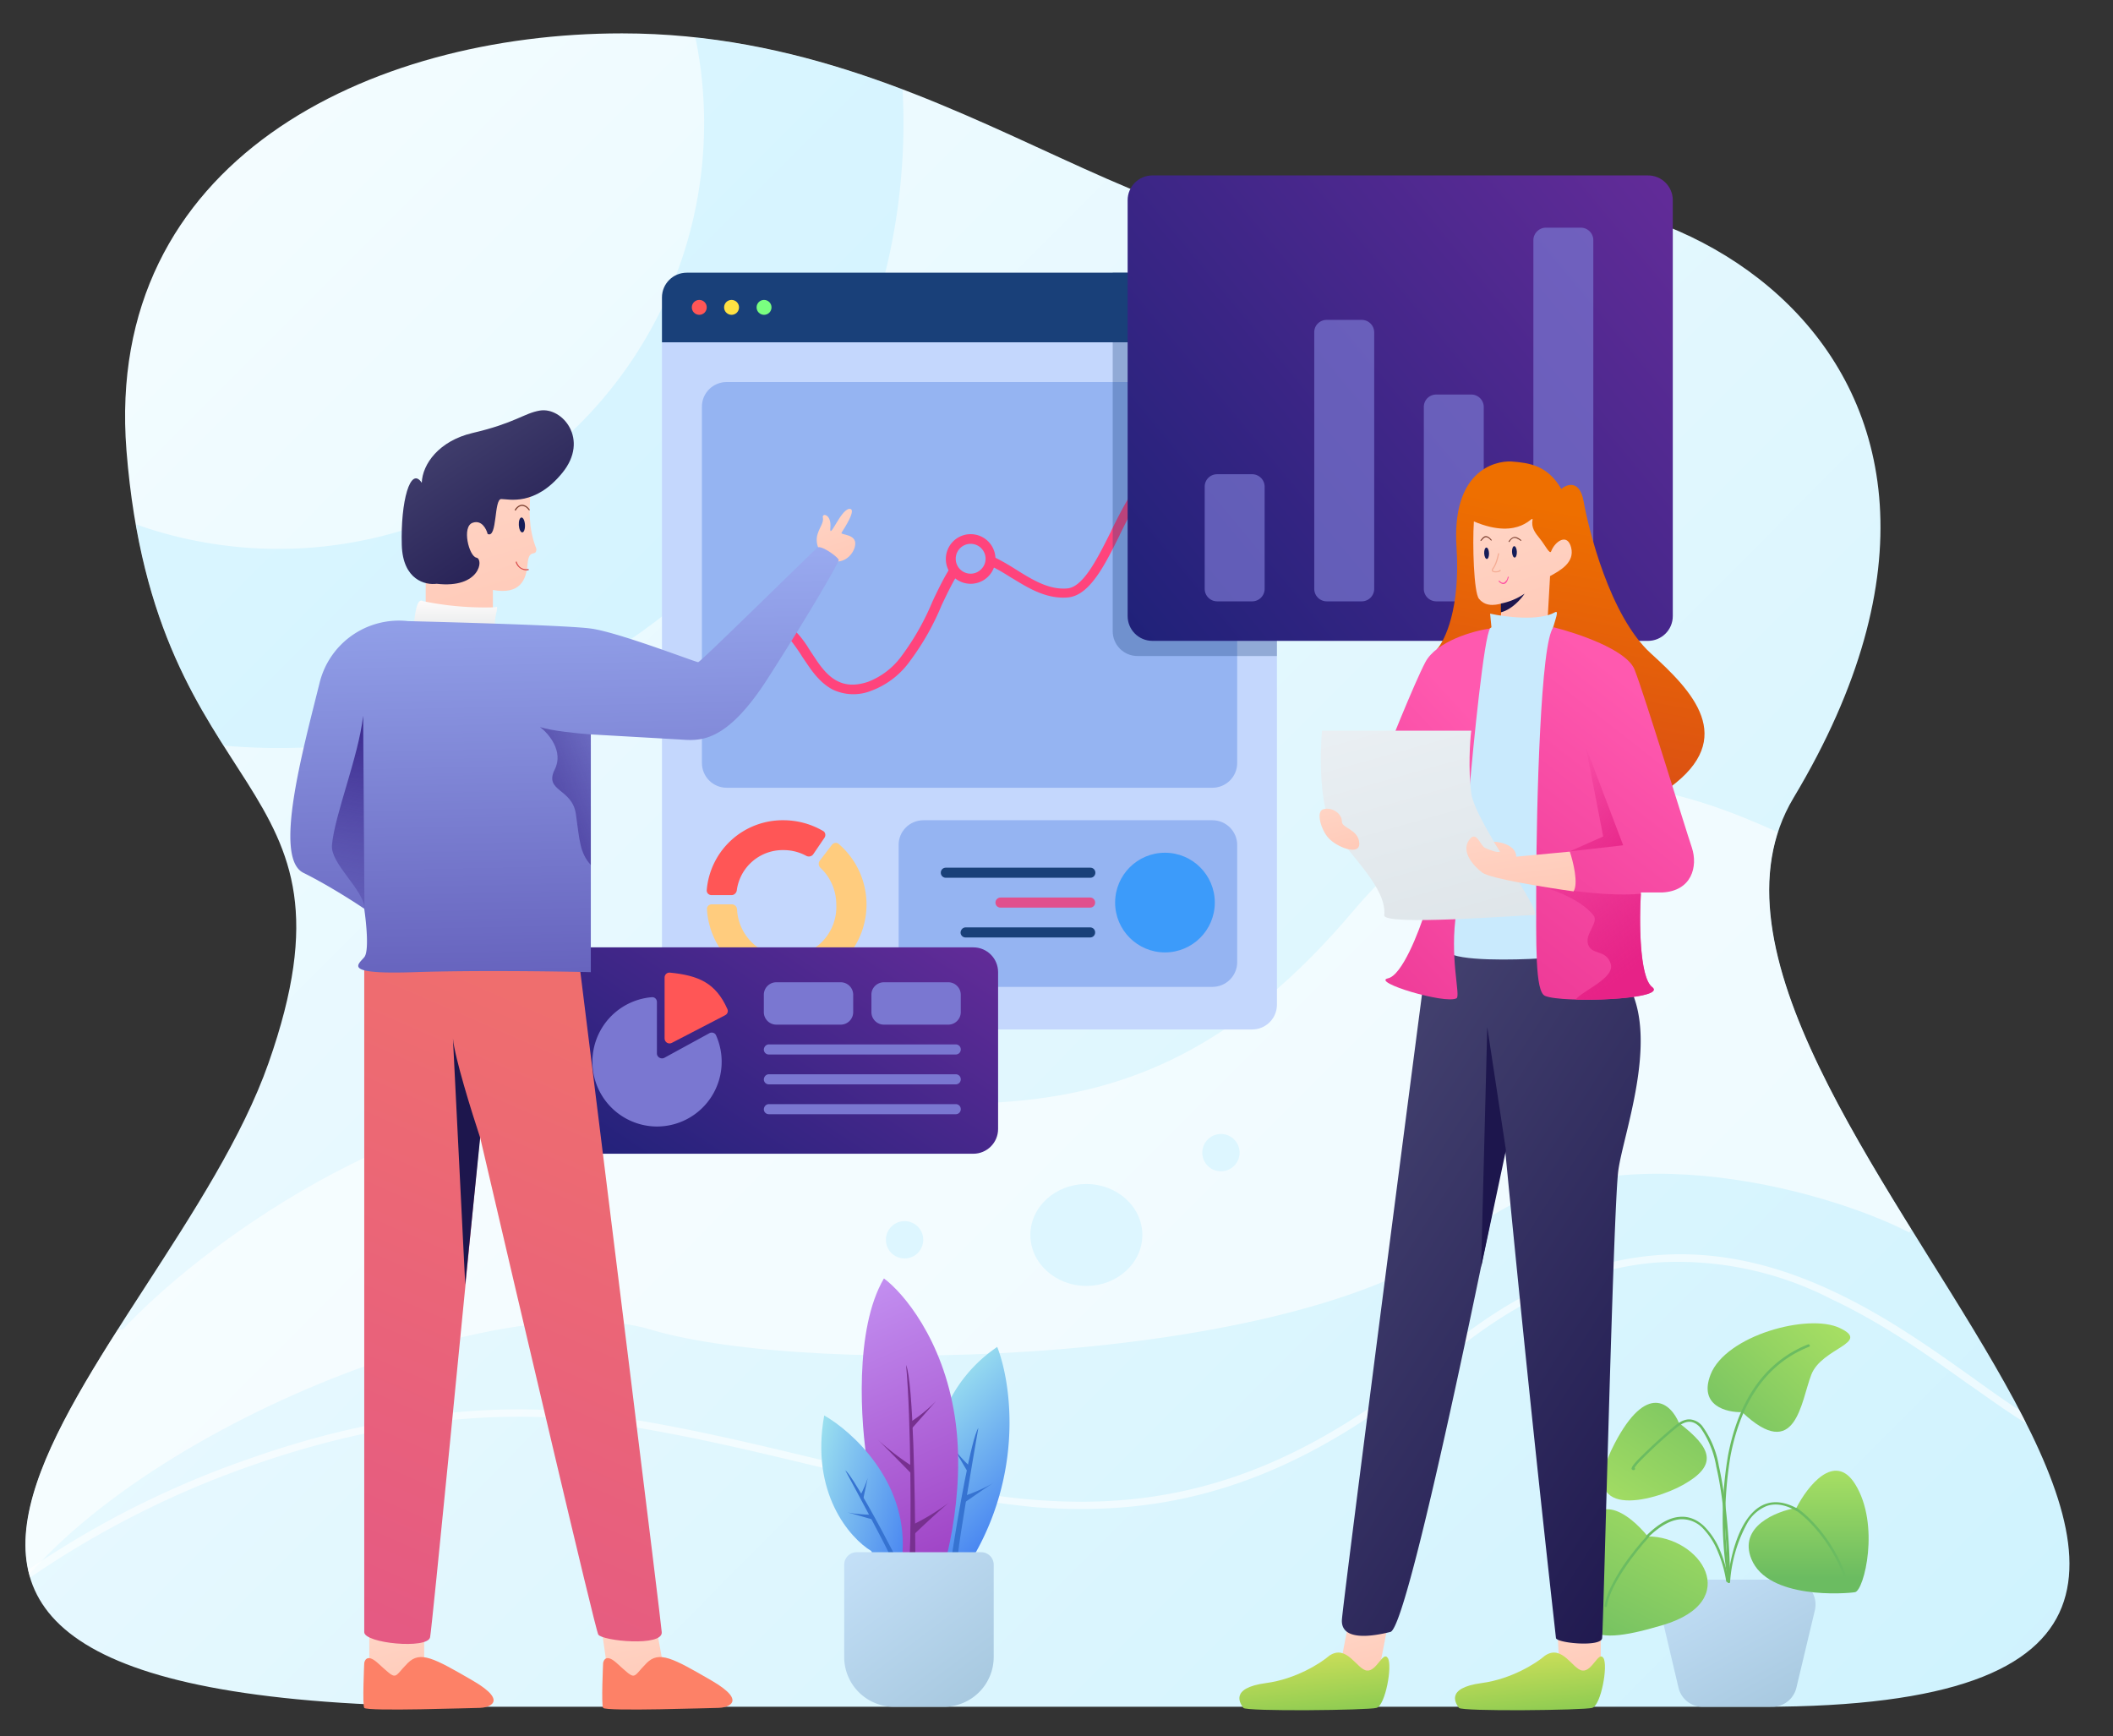
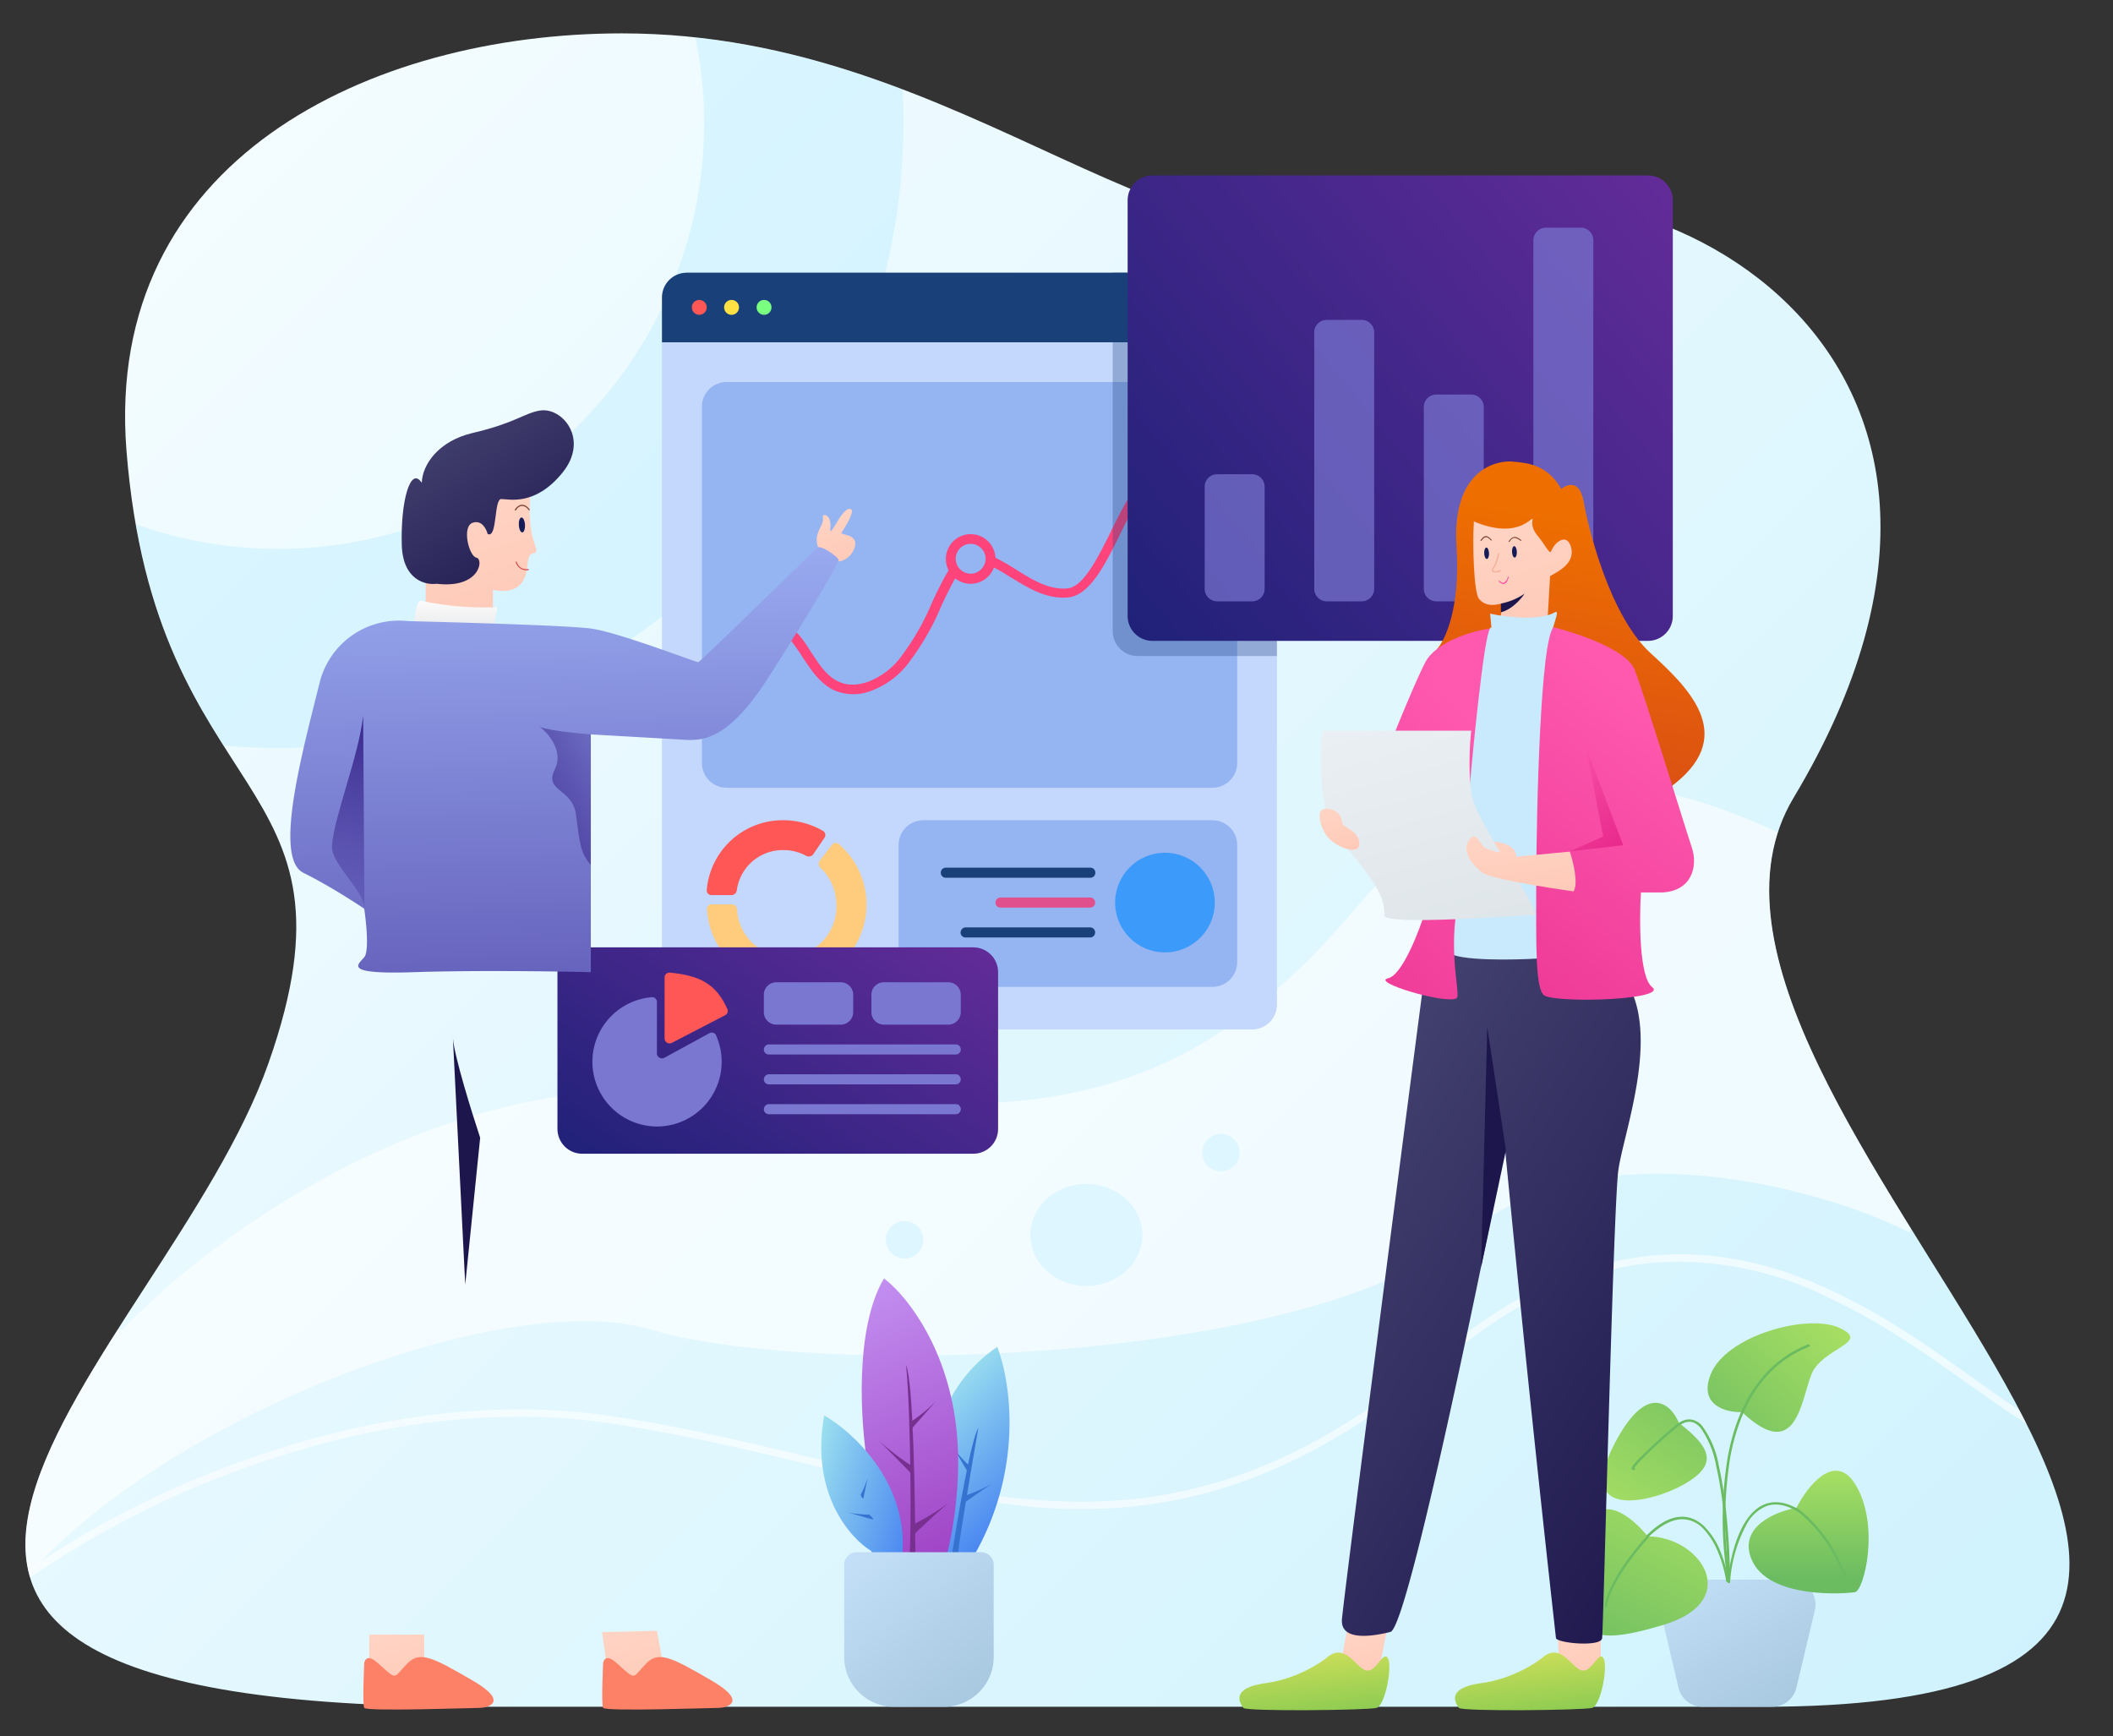
<svg xmlns="http://www.w3.org/2000/svg" xmlns:xlink="http://www.w3.org/1999/xlink" xml:space="preserve" x="0" y="0" version="1.1" viewBox="0 0 9624 7907">
  <rect x="0" y="0" width="9624" height="7907" fill="#333333" stroke="none" />
  <linearGradient id="a" x1="-639" x2="8635" y1="8454" y2="-798" gradientTransform="matrix(1 0 0-1 0 8011)" gradientUnits="userSpaceOnUse">
    <stop offset="0" stop-color="#fafeff" />
    <stop offset="1" stop-color="#cef2fe" />
  </linearGradient>
  <path d="M576 2052c-104-1320 1105-1900 2257-1900 1599 0 2535 1236 3584 834s2982 596 1752 2648c-822 1372 3312 4140-142 4140H2170c-3652 0-1418-1593-947-2932s-516-1140-647-2790" fill="url(#a)" />
  <defs>
    <path d="M576 2052c-104-1320 1105-1900 2257-1900 1599 0 2535 1236 3584 834s2982 596 1752 2648c-822 1372 3312 4140-142 4140H2170c-3652 0-1418-1593-947-2932s-516-1140-647-2790" id="b" />
  </defs>
  <clipPath id="d">
    <use xlink:href="#b" overflow="visible" />
  </clipPath>
  <defs>
    <filter id="e" width="11030" height="9907" x="-1578" y="-2286" filterUnits="userSpaceOnUse">
      <feColorMatrix type="matrix" values="1 0 0 0 0 0 1 0 0 0 0 0 1 0 0 0 0 0 1 0" />
    </filter>
  </defs>
  <mask id="f" width="11030" height="9907" x="-1578" y="-2286" maskUnits="userSpaceOnUse">
    <linearGradient id="c" x1="-639" x2="8635" y1="8454" y2="-798" gradientTransform="matrix(1 0 0-1 0 8011)" gradientUnits="userSpaceOnUse">
      <stop offset="0" stop-color="#fafeff" />
      <stop offset="1" stop-color="#cef2fe" />
    </linearGradient>
    <path d="M576 2052c-104-1320 1105-1900 2257-1900 1599 0 2535 1236 3584 834s2982 596 1752 2648c-822 1372 3312 4140-142 4140H2170c-3652 0-1418-1593-947-2932s-516-1140-647-2790" fill="url(#c)" clip-path="url(#d)" filter="url(#e)" />
  </mask>
  <g clip-path="url(#d)" mask="url(#f)">
    <path d="M2873 4967C1816 4985 890 5700 559 6056c-618 0-1055 2212-612 1378s2280-1599 3017-1378 3000 164 3726-442c581-485 1614-202 2007 0 198-520 407-1559 62-1559-431 0-1548-1145-2597 96s-1968 793-3289 816" fill="#fff" opacity=".6" />
    <path d="M7538 5751c-294 25-615 152-960 443-698 590-1281 718-1874 670a5962 5962 0 01-908-167l-88-21c-288-69-591-142-922-192-581-88-1159 21-1645 193A4237 4237 0 00 46 7250l-21-27A4240 4240 0 01 1130 6646c490-174 1074-284 1662-195 332 50 637 124 925 193l88 21c314 75 610 142 902 166 584 47 1159-78 1850-662 349-295 676-425 979-451 302-26 577 51 823 168 239 113 450 264 630 392l15 11c92 66 176 125 251 170a607 607 0 00 197 85l-6 34a640 640 0 01-209-90c-77-46-161-106-253-171l-15-10c-181-129-390-278-626-389a1530 1530 0 00-805-167" fill="#fff" fill-rule="evenodd" clip-rule="evenodd" opacity=".6" />
    <ellipse fill="#ddf6ff" cx="4948" cy="5625" rx="255" ry="232" />
    <circle fill="#ddf6ff" cx="5561" cy="5250" r="85" />
    <circle fill="#ddf6ff" cx="4120" cy="5647" r="85" />
    <path d="M1268 2500a1939 1939 0 10 0-3878 1939 1939 0 00 0 3878zm0 907a2847 2847 0 10 0-5694 2847 2847 0 00 0 5694" fill="#a3e8ff" fill-rule="evenodd" clip-rule="evenodd" opacity=".3" />
  </g>
  <linearGradient id="g" x1="7629" x2="8130" y1="1126" y2="209" gradientTransform="matrix(1 0 0-1 0 8011)" gradientUnits="userSpaceOnUse">
    <stop offset="0" stop-color="#cce7ff" />
    <stop offset="1" stop-color="#a7c8df" />
  </linearGradient>
  <path d="M7562 7335c-17-71 37-140 110-140h484c73 0 127 68 110 140l-84 352a113 113 0 01-110 87h-317c-53 0-98-36-110-87l-83-352" fill="url(#g)" />
  <linearGradient id="h" x1="7703" x2="8330" y1="1361" y2="2021" gradientTransform="matrix(1 0 0-1 0 8011)" gradientUnits="userSpaceOnUse">
    <stop offset="0" stop-color="#6bbc61" />
    <stop offset="1" stop-color="#a7df63" />
  </linearGradient>
  <path d="M7791 6261c-55 142 73 173 144 171 246 233 267-48 315-171 48-123 274-144 130-212-144-69-520 34-589 212" fill="url(#h)" />
  <path d="M8243 6127c1 3 0 6-3 7-217 86-317 285-358 496a1750 1750 0 00-2 566c0 3-2 6-5 6s-6-2-6-5a1720 1720 0 01 2-570c41-213 143-416 365-504 2 0 5 1 7 4" fill="#6bbc61" fill-rule="evenodd" clip-rule="evenodd" />
  <linearGradient id="i" x1="7865" x2="7355" y1="1854" y2="1076" gradientTransform="matrix(1 0 0-1 0 8011)" gradientUnits="userSpaceOnUse">
    <stop offset="0" stop-color="#6bbc61" />
    <stop offset="1" stop-color="#a7df63" />
  </linearGradient>
  <path d="M7353 6577c148-285 258-183 294-96 151 116 178 192 21 281-137 78-500 171-315-185" fill="url(#i)" />
  <path d="M7829 6678c36 159 50 375 51 526 0 3-2 6-6 6-3 0-6-2-6-6-1-150-14-366-51-524a430 430 0 00-72-177c-15-17-31-26-48-27-17-1-37 7-60 26a2129 2129 0 00-170 156 180 180 0 00-22 27l2 4c1 3-2 6-5 7h-5l-5-4a6 6 0 01 0-6l2-5c3-6 11-16 24-30a2360 2360 0 01 171-157c24-20 46-30 68-29a80 80 0 01 56 30 429 429 0 01 76 183zm-387 7zm3 4" fill="#6bbc61" fill-rule="evenodd" clip-rule="evenodd" />
  <linearGradient id="j" x1="7679" x2="7237" y1="1265" y2="381" gradientTransform="matrix(1 0 0-1 0 8011)" gradientUnits="userSpaceOnUse">
    <stop offset="0" stop-color="#a7df63" />
    <stop offset="1" stop-color="#6bbc61" />
  </linearGradient>
  <path d="M7204 7060c38-307 219-164 301-62 240 0 438 294 68 404-369 110-417 42-369-342" fill="url(#j)" />
  <path d="M7509 6995c2 2 2 6 0 8-28 31-72 83-110 141-39 58-72 120-80 171 0 3-3 5-6 5s-5-3-5-6c8-53 43-117 81-176 39-58 83-111 112-142 2-3 5-4 8-1" fill="#6bbc61" fill-rule="evenodd" clip-rule="evenodd" />
  <linearGradient id="k" x1="8238" x2="8238" y1="1312" y2="824" gradientTransform="matrix(1 0 0-1 0 8011)" gradientUnits="userSpaceOnUse">
    <stop offset="0" stop-color="#a7df63" />
    <stop offset="1" stop-color="#6bbc61" />
  </linearGradient>
  <path d="M7977 7101c-60-148 112-217 205-233 50-98 174-257 267-109 116 185 41 486 0 493-41 7-397 34-472-151" fill="url(#k)" />
  <path d="M8178 6872c2-3 5-3 8-2 49 33 160 138 221 304 1 3 0 6-3 7s-6 0-7-3c-60-163-170-267-217-298-3-1-4-5-2-8" fill="#6bbc61" fill-rule="evenodd" clip-rule="evenodd" />
  <path d="M7958 6938a645 645 0 00-78 267c0 3-3 5-6 5s-5-3-5-6c7-80 31-194 80-272 25-39 56-70 96-83 40-13 86-8 141 22 3 2 4 5 2 8-2 3-5 4-8 2-52-30-96-34-132-22a179 179 0 00-90 79" fill="#6bbc61" fill-rule="evenodd" clip-rule="evenodd" />
  <path d="M7837 7069c18 44 30 91 36 131 0 3-2 6-5 6s-6-2-6-5c-6-40-18-86-36-129a334 334 0 00-70-111 132 132 0 00-104-41c-41 4-88 27-144 81-2 2-6 2-8 0a6 6 0 01 0-8c56-55 106-81 150-84 44-4 82 14 113 44a340 340 0 01 74 116" fill="#6bbc61" fill-rule="evenodd" clip-rule="evenodd" />
  <linearGradient id="l" x1="4044" x2="4653" y1="1651" y2="1043" gradientTransform="matrix(1 0 0-1 0 8011)" gradientUnits="userSpaceOnUse">
    <stop offset="0" stop-color="#acf3ef" />
    <stop offset="1" stop-color="#407cf1" />
  </linearGradient>
  <path d="M4542 6135a657 657 0 00-238 289c-89 420-196 1155 85 737 281-417 219-858 153-1026" fill="url(#l)" />
  <path d="M4524 6755a758 758 0 01-121 55c-6 11-22 42-8 32 15-9 94-66 129-87zm-183-162c16 24 53 65 73 82 0 9-3 35-10 23-7-11-45-78-63-105" fill="#3673d1" />
  <path d="M4456 6504c-32 48-93 400-119 570 7 24 23 59 27-1 5-58 63-403 92-569" fill="#3673d1" />
  <linearGradient id="m" x1="3699" x2="4490" y1="2519" y2="688" gradientTransform="matrix(1 0 0-1 0 8011)" gradientUnits="userSpaceOnUse">
    <stop offset="0" stop-color="#cea8ff" />
    <stop offset="1" stop-color="#9833bc" />
  </linearGradient>
  <path d="M4026 5823c-136 231-106 663-74 851 17 141 200 486 289 641 59-140 162-508 108-862s-238-568-323-630" fill="url(#m)" />
  <path d="M3996 6555c37 37 113 94 151 118 6 18 21 56 3 38a16970 16970 0 00-154-156zm268-174a680 680 0 01-116 95c-2 14-3 40 9 26l107-121zm58 463a1010 1010 0 01-172 104c-2 16-3 55 15 39 17-17 112-106 157-143" fill="#77308f" />
  <path d="M4127 6217c33 79 41 605 42 858-15 33-32 77-25-10 6-86 6-598-17-848" fill="#77308f" />
  <linearGradient id="n" x1="3550" x2="4233" y1="1271" y2="1072" gradientTransform="matrix(1 0 0-1 0 8011)" gradientUnits="userSpaceOnUse">
    <stop offset="0" stop-color="#acf3ef" />
    <stop offset="1" stop-color="#407cf1" />
  </linearGradient>
  <path d="M3754 6447c-64 354 117 559 215 618 40 134 124 322 142 0 18-322-231-546-357-618" fill="url(#n)" />
  <path d="M3861 6889c26 6 75 10 99 10 7 6 25 24 13 21-12-2-82-24-112-31zm91-157c-6 21-22 58-32 76 2 7 10 24 13 14l19-90" fill="#3673d1" />
-   <path d="M3850 6697c34 26 160 260 219 374 1 19-3 47-19 6-18-41-141-271-200-380" fill="#3673d1" />
  <linearGradient id="o" x1="3771" x2="4467" y1="1195" y2="271" gradientTransform="matrix(1 0 0-1 0 8011)" gradientUnits="userSpaceOnUse">
    <stop offset="0" stop-color="#cce7ff" />
    <stop offset="1" stop-color="#a7c8df" />
  </linearGradient>
  <path d="M3845 7127c0-31 25-57 57-57h567c31 0 57 25 57 57v420a227 227 0 01-227 227h-227a227 227 0 01-227-227v-420" fill="url(#o)" />
  <path d="M3015 1559h2801v3017c0 63-51 113-113 113H3128c-63 0-113-51-113-113V1559" fill="#c4d7fd" />
  <path d="M3809 4120c0-66-28-126-72-167-9-9-11-23-3-33l55-72c8-10 22-12 31-4a364 364 0 01-238 640 364 364 0 01-362-342c-1-13 9-23 22-23h91c13 0 23 10 24 23a226 226 0 00 452-22" fill="#ffcc7e" fill-rule="evenodd" clip-rule="evenodd" />
  <path d="M3569 3872a211 211 0 00-213 182c-1 12-11 23-24 23h-91c-13 0-23-10-22-23a347 347 0 01 349-318c66 0 128 18 181 49 11 6 13 21 6 31l-51 75c-7 10-21 13-32 7a215 215 0 00-103-26" fill="#ff5656" fill-rule="evenodd" clip-rule="evenodd" />
  <path d="M4206 3736h1316c63 0 113 51 113 113v533c0 63-51 113-113 113H4206c-63 0-113-51-113-113V3850c-1-63 50-114 113-114" fill="#95b4f2" />
  <circle fill="#3c9bfa" cx="5306" cy="4111" r="227" />
  <path d="M4308 3952h658c13 0 23 10 23 23 0 13-10 23-23 23h-658c-13 0-23-10-23-23 0-13 10-23 23-23zm90 272h567c13 0 23 10 23 23 0 13-10 23-23 23h-567c-13 0-23-10-23-23 1-13 11-23 23-23" fill="#194079" />
  <path d="M4557 4088h408c13 0 23 10 23 23 0 13-10 23-23 23h-408c-13 0-23-10-23-23 0-13 11-23 23-23" fill="#e0508d" />
  <path d="M3310 1740h2212c63 0 113 51 113 113v1622c0 63-51 113-113 113H3310c-63 0-113-51-113-113V1854c-1-63 50-114 113-114" fill="#95b4f2" />
  <path d="M5328 2133c2 12-6 24-18 26-36 7-71 38-107 90-36 51-68 117-102 185l-1 3c-33 66-66 133-102 184-36 51-78 94-132 100-94 9-175-38-245-81l-17-10c-30-19-58-36-85-49a178 178 0 00-91-23c-10 0-21 5-34 17-13 12-26 30-40 54-21 35-42 79-65 127a1162 1162 0 01-143 253 378 378 0 01-177 137 220 220 0 01-176-5c-46-24-80-64-108-104l-30-44-10-16c-13-19-25-37-37-52-25-30-48-45-76-44-24 1-50 13-78 36a524 524 0 00-83 90c-53 71-98 157-126 213a23 23 0 01-30 11 23 23 0 01-11-30c28-57 74-145 130-220 28-37 58-72 91-98a180 180 0 01 105-46c49-2 84 26 113 60 14 17 28 36 40 56l11 17 28 42c27 39 56 72 92 90 35 18 79 24 141 3a341 341 0 00 155-122 1149 1149 0 00 137-243c23-49 46-96 68-133 15-25 31-47 48-63a100 100 0 01 63-29 240 240 0 01 113 28c30 15 60 33 90 52l16 10c71 44 140 82 217 75 32-3 64-30 99-80 34-49 66-113 100-181v-1c33-67 68-136 105-190s81-99 136-109c12-6 24 2 26 14" fill="#ff447c" fill-rule="evenodd" clip-rule="evenodd" />
  <circle fill="#95b4f2" cx="4421" cy="2546" r="91" />
  <path d="M4421 2659a113 113 0 11 0-226 113 113 0 01 0 226zm0-182a68 68 0 00 0 136c37 0 68-31 68-68 0-37-30-68-68-68" fill="#ff447c" />
  <path d="M3015 1355c0-63 51-113 113-113h2574c63 0 113 51 113 113v204h-2800v-204" fill="#194079" />
  <circle fill="#ff5656" cx="3185" cy="1400" r="34" />
  <circle fill="#ffe143" cx="3332" cy="1400" r="34" />
  <circle fill="#7aff80" cx="3480" cy="1400" r="34" />
  <path d="M5067 1241h749v1747h-635c-63 0-113-51-113-113V1241" fill="#194079" opacity=".3" />
  <linearGradient id="p" x1="7971" x2="5074" y1="7475" y2="5070" gradientTransform="matrix(1 0 0-1 0 8011)" gradientUnits="userSpaceOnUse">
    <stop offset="0" stop-color="#25276b" />
    <stop offset="0" stop-color="#6c2d9d" />
    <stop offset="1" stop-color="#1e2178" />
  </linearGradient>
  <path d="M5249 799h2257c63 0 113 51 113 113v1894c0 63-51 113-113 113H5249c-63 0-113-51-113-113V912c0-62 50-113 113-113" fill="url(#p)" />
  <path d="M5544 2160h159c31 0 57 25 57 57v465c0 31-25 57-57 57h-159a57 57 0 01-57-57v-465c0-32 25-57 57-57zm499-703h159c31 0 57 25 57 57v1168c0 31-25 57-57 57h-159a57 57 0 01-57-57V1513c0-31 25-56 57-56zm998-420H7200c31 0 57 25 57 57v1588c0 31-25 57-57 57h-159a57 57 0 01-57-57V1094c0-31 26-57 57-57zm-499 760h159c31 0 57 25 57 57v828c0 31-25 57-57 57h-159a57 57 0 01-57-57v-828c0-32 25-57 57-57" fill="#7a77d1" opacity=".7" />
  <linearGradient id="q" x1="4205" x2="3000" y1="4227" y2="2407" gradientTransform="matrix(1 0 0-1 0 8011)" gradientUnits="userSpaceOnUse">
    <stop offset="0" stop-color="#25276b" />
    <stop offset="0" stop-color="#6c2d9d" />
    <stop offset="1" stop-color="#1e2178" />
  </linearGradient>
  <path d="M2652 4315h1781c63 0 113 51 113 113v714c0 63-51 113-113 113H2652c-63 0-113-51-113-113v-714c-1-62 50-113 113-113" fill="url(#q)" />
  <path d="M3502 4757h851c13 0 23 10 23 23 0 13-10 23-23 23h-851c-13 0-23-10-23-23 1-13 11-23 23-23zm0 136h851c13 0 23 10 23 23 0 13-10 23-23 23h-851c-13 0-23-10-23-23 1-13 11-23 23-23zm0 136h851c13 0 23 10 23 23 0 13-10 23-23 23h-851c-13 0-23-10-23-23 1-13 11-23 23-23zm34-555h293c31 0 57 25 57 57v79c0 31-25 57-57 57h-293a57 57 0 01-57-57v-80a57 57 0 01 57-56zm490 0h293c31 0 57 25 57 57v79c0 31-25 57-57 57h-293a57 57 0 01-57-57v-80c0-31 26-56 57-56zm-1034 657a295 295 0 00 269-416c-5-11-19-15-30-9l-205 112c-15 8-34-3-34-20v-234c0-13-10-23-23-22a295 295 0 00 23 589" fill="#7a77d1" />
  <path d="M3313 4596c-53-119-131-153-262-166-13-1-24 9-24 22V4730c0 17 18 28 33 20l243-126c10-5 15-17 10-28" fill="#ff5656" />
  <linearGradient id="r" x1="2055" x2="2443" y1="5906" y2="4601" gradientTransform="matrix(1 0 0-1 0 8011)" gradientUnits="userSpaceOnUse">
    <stop offset="0" stop-color="#ffd6c7" />
    <stop offset="1" stop-color="#ffc0ac" />
  </linearGradient>
  <path d="M2244 2687c125 23 153-45 159-119 6-74 40-28 40-68-40-102-30-188-28-244h-187l-289 363v147l306 34v-113" fill="url(#r)" />
  <path d="m2351 2557-2 4a53 53 0 00 28 32c11 5 22 5 29 4 2 0 3-2 2-3 0-2-2-3-3-2a50 50 0 01-26-3c-10-4-19-13-25-28 0-3-2-4-3-4" fill="#d74848" fill-rule="evenodd" clip-rule="evenodd" />
  <ellipse fill="#151c58" cx="2377" cy="2391" rx="14" ry="34" transform="rotate(-3.3 2377 2390) scale(1)" />
  <path d="M2372 2305c-10 3-18 11-22 19-1 1-3 2-4 1-1-1-2-3-1-4 5-8 14-18 26-21 6-2 13-1 20 2 7 3 14 9 21 18 1 1 1 3 0 4-1 1-3 1-4-1-7-9-13-14-19-16-7-3-12-3-17-2" fill="#7c4030" fill-rule="evenodd" clip-rule="evenodd" />
  <linearGradient id="s" x1="1890" x2="2547" y1="6233" y2="5272" gradientTransform="matrix(1 0 0-1 0 8011)" gradientUnits="userSpaceOnUse">
    <stop offset="0" stop-color="#4a4975" />
    <stop offset="1" stop-color="#1d164d" />
  </linearGradient>
  <path d="M1830 2483c5 159 108 183 159 176 198 23 215-113 181-119s-68-142-17-159c41-14 62 28 68 51 45 23 28-159 62-159s153 34 278-119 0-301-102-284c-72 12-113 57-306 102-154 36-229 142-232 227-52-79-97 86-91 284" fill="url(#s)" />
  <linearGradient id="t" x1="1762" x2="1934" y1="644" y2="10" gradientTransform="matrix(1 0 0-1 0 8011)" gradientUnits="userSpaceOnUse">
    <stop offset="0" stop-color="#ffd6c7" />
    <stop offset="1" stop-color="#ffc0ac" />
  </linearGradient>
  <path d="M1682 7621v-176h250v261h-136l-114-85" fill="url(#t)" />
  <path d="M1659 7779c-9-14 0-204 0-204s6-51 62 0c93 84 68 68 136 0 57-57 119-23 295 79s62 125 34 125-515 17-527 0" fill="#fd8167" />
  <linearGradient id="u" x1="2838" x2="3002" y1="666" y2="-20" gradientTransform="matrix(1 0 0-1 0 8011)" gradientUnits="userSpaceOnUse">
    <stop offset="0" stop-color="#ffd6c7" />
    <stop offset="1" stop-color="#ffc0ac" />
  </linearGradient>
  <path d="m2769 7621-27-187 250-6 51 278h-160l-114-85" fill="url(#u)" />
  <path d="M2747 7779c-9-14 0-204 0-204s6-51 62 0c93 84 68 68 136 0 57-57 119-23 295 79s62 125 34 125c-28 0-516 17-527 0" fill="#fd8167" />
  <linearGradient id="v" x1="2862" x2="1129" y1="3297" y2="-686" gradientTransform="matrix(1 0 0-1 0 8011)" gradientUnits="userSpaceOnUse">
    <stop offset="0" stop-color="#ef6e6e" />
    <stop offset="1" stop-color="#e0508d" />
  </linearGradient>
-   <path d="M1659 7434V4400H2640c123 989 370 2979 374 3034 6 68-272 40-289 11-14-23-365-1522-539-2268-72 741-218 2234-227 2280-10 56-300 28-300-23" fill="url(#v)" />
  <path d="M2063 4730c8 87 85 334 124 452l-68 669-56-1121-1-12 1 12" fill="#1d164d" />
  <linearGradient id="w" x1="2075" x2="2075" y1="5275" y2="5165" gradientTransform="matrix(1 0 0-1 0 8011)" gradientUnits="userSpaceOnUse">
    <stop offset="0" stop-color="#fdfbfb" />
    <stop offset="1" stop-color="#ebedee" />
  </linearGradient>
  <path d="M1926 2738c-28-17-36 64-40 96l369 11c-6-34 23-93 0-79a1390 1390 0 01-329-28" fill="url(#w)" />
  <linearGradient id="x" x1="3748" x2="3945" y1="5754" y2="5201" gradientTransform="matrix(1 0 0-1 0 8011)" gradientUnits="userSpaceOnUse">
    <stop offset="0" stop-color="#ffd6c7" />
    <stop offset="1" stop-color="#ffc0ac" />
  </linearGradient>
  <path d="M3724 2432c-9 27-2 55 6 68 9 17 37 52 74 57 45 6 85-34 91-74 8-53-70-45-62-57 11-17 74-113 34-108-40 6-91 147-85 85 6-62-40-68-34-45 4 23-13 40-24 74" fill="url(#x)" />
  <linearGradient id="y" x1="2544" x2="2632" y1="6086" y2="2046" gradientTransform="matrix(1 0 0-1 0 8011)" gradientUnits="userSpaceOnUse">
    <stop offset="0" stop-color="#a8c0ff" />
    <stop offset="1" stop-color="#3f2b96" />
  </linearGradient>
  <path d="M1455 3113a372 372 0 01 403-284c236 6 734 20 834 34 125 17 476 153 488 153 11 0 527-510 544-522s96 45 96 57-130 238-323 539c-193 301-312 284-403 278l-403-23v1083c-159-4-542-9-805 0-329 11-255-34-227-68 23-27 9-159 0-221-47-32-169-110-278-164-135-69-5-545 74-862" fill="url(#y)" />
  <linearGradient id="z" x1="1513" x2="1722" y1="3628" y2="4763" gradientTransform="matrix(1 0 0-1 0 8011)" gradientUnits="userSpaceOnUse">
    <stop offset="0" stop-color="#38258b" stop-opacity="0" />
    <stop offset="1" stop-color="#38258b" />
  </linearGradient>
  <path d="M1512 3850c11-136 121-403 142-590l6 878v1-1c-2-85-155-203-148-288" fill="url(#z)" />
  <defs>
    <filter id="B" width="255" height="633" x="2459" y="3311" filterUnits="userSpaceOnUse">
      <feColorMatrix type="matrix" values="1 0 0 0 0 0 1 0 0 0 0 0 1 0 0 0 0 0 1 0" />
    </filter>
  </defs>
  <mask id="C" width="255" height="633" x="2459" y="3311" maskUnits="userSpaceOnUse">
    <linearGradient id="A" x1="2544" x2="2632" y1="6082" y2="2042" gradientTransform="matrix(1 0 0-1 0 8011)" gradientUnits="userSpaceOnUse">
      <stop offset="0" stop-color="#a8c0ff" />
      <stop offset="1" stop-color="#3f2b96" />
    </linearGradient>
    <path d="M1455 3116a372 372 0 01 403-284c236 6 734 20 834 34 125 17 476 153 488 153 11 0 527-510 544-522s96 45 96 57-130 238-323 539c-193 301-312 284-403 278l-403-23v1083c-159-4-542-9-805 0-329 11-255-34-227-68 23-27 9-159 0-221-47-32-169-110-278-164-135-68-5-544 74-862" fill="url(#A)" filter="url(#B)" />
  </mask>
  <g mask="url(#C)">
    <linearGradient id="D" x1="3074" x2="2135" y1="4573" y2="4215" gradientTransform="matrix(1 0 0-1 0 8011)" gradientUnits="userSpaceOnUse">
      <stop offset="0" stop-color="#38258b" stop-opacity="0" />
      <stop offset="1" stop-color="#38258b" />
    </linearGradient>
    <path d="M2459 3311c50 18 176 30 232 34 17 217 41 641 0 595-51-57-51-113-68-232-17-119-147-102-96-204 41-82-28-163-68-193" fill="url(#D)" />
  </g>
  <linearGradient id="E" x1="7145" x2="7322" y1="662" y2="96" gradientTransform="matrix(1 0 0-1 0 8011)" gradientUnits="userSpaceOnUse">
    <stop offset="0" stop-color="#ffd6c7" />
    <stop offset="1" stop-color="#ffc0ac" />
  </linearGradient>
  <path d="m7104 7621-11-204h198v187l-112 51-75-34" fill="url(#E)" />
  <linearGradient id="F" x1="6947" x2="7021" y1="559" y2="-129" gradientTransform="matrix(1 0 0-1 0 8011)" gradientUnits="userSpaceOnUse">
    <stop offset="0" stop-color="#dce35b" />
    <stop offset="1" stop-color="#45b649" />
  </linearGradient>
  <path d="M6748 7666c136-18 250-91 289-125 79-53 125 62 170 68 45 6 74-91 96-57s-11 215-51 227c-40 11-595 17-607 0s-67-90 103-113" fill="url(#F)" />
  <linearGradient id="G" x1="6166" x2="6317" y1="650" y2="99" gradientTransform="matrix(1 0 0-1 0 8011)" gradientUnits="userSpaceOnUse">
    <stop offset="0" stop-color="#ffd6c7" />
    <stop offset="1" stop-color="#ffc0ac" />
  </linearGradient>
  <path d="m6101 7604 34-176h181l-34 176-85 51-96-51" fill="url(#G)" />
  <linearGradient id="H" x1="5965" x2="6039" y1="559" y2="-129" gradientTransform="matrix(1 0 0-1 0 8011)" gradientUnits="userSpaceOnUse">
    <stop offset="0" stop-color="#dce35b" />
    <stop offset="1" stop-color="#45b649" />
  </linearGradient>
  <path d="M5766 7666c136-18 250-91 289-125 79-53 125 62 170 68 45 6 74-91 96-57s-11 215-51 227c-40 11-595 17-607 0s-67-90 103-113" fill="url(#H)" />
  <linearGradient id="I" x1="5477" x2="8035" y1="2895" y2="1258" gradientTransform="matrix(1 0 0-1 0 8011)" gradientUnits="userSpaceOnUse">
    <stop offset="0" stop-color="#4a4975" />
    <stop offset="1" stop-color="#1d164d" />
  </linearGradient>
  <path d="M6112 7377c5-77 249-1962 369-2881v-204c270-15 837 5 941 204 130 250-28 669-51 834s-68 2092-74 2132c-6 40-198 23-210 0a147720 147720 0 01-232-2229s-431 2177-522 2200c-91 23-227 40-221-56" fill="url(#I)" />
  <path d="m6774 4678 85 561-113 533 28-1094" fill="#1d164d" />
  <linearGradient id="J" x1="7292" x2="6795" y1="5657" y2="2930" gradientTransform="matrix(1 0 0-1 0 8011)" gradientUnits="userSpaceOnUse">
    <stop offset="0" stop-color="#ee6f00" />
    <stop offset="1" stop-color="#c2272d" />
  </linearGradient>
  <path d="M6634 2494c18 277-53 425-91 465h522l539 629c312-227 102-442-85-612s-284-567-306-692c-18-100-76-79-102-57-62-108-147-119-227-125-80-4-273 47-250 392" fill="url(#J)" />
  <linearGradient id="K" x1="6830" x2="7185" y1="5791" y2="4577" gradientTransform="matrix(1 0 0-1 0 8011)" gradientUnits="userSpaceOnUse">
    <stop offset="0" stop-color="#ffd6c7" />
    <stop offset="1" stop-color="#ffc0ac" />
  </linearGradient>
  <path d="M6736 2727c-23-28-30-244-23-352 215 91 272-40 267-6-6 34 11 57 34 85s45 74 51 57c17-45 74-85 91-17 17 68-49 104-96 130l-11 193-113 51-102-34 6-85c-12 1-68 23-104-22" fill="url(#K)" />
  <path d="M6944 2704a290 290 0 01-108 45v40c51-13 93-62 108-85" fill="#1d164d" />
  <ellipse fill="#151c58" cx="6771" cy="2520" rx="11" ry="26" transform="rotate(-2.5 6770 2520) scale(1)" />
  <ellipse fill="#151c58" cx="6898" cy="2514" rx="11" ry="26" transform="rotate(-2.5 6889 2520) scale(1)" />
  <path d="m6758 2451-11 12-3 1-1-3 11-13c4-3 8-6 12-6 9-1 18 5 28 17v3h-3c-10-12-18-16-24-15-2 0-5 1-9 4zm138-1c-7 1-14 7-21 18l-3 1-1-3c8-11 15-18 24-20 10-2 20 3 34 14v3h-3c-14-10-23-14-30-13" fill="#7c4030" fill-rule="evenodd" clip-rule="evenodd" />
  <path d="M6813 2607h-5c-5-1-11-2-13-7-1-2-1-6 2-10 16-21 23-55 26-68 0-2 2-3 3-2 2 0 3 2 2 3-3 13-10 48-27 70l-2 5c1 2 4 3 9 4 9 1 19-1 22-5 1-1 3-2 4-1 1 1 2 3 1 4-4 5-13 7-22 7" fill="#f4ac94" />
  <path d="m6870 2626 2 3-7 18c-3 5-6 9-10 11-4 2-9 3-14 1-5-2-10-5-15-11v-3h3c5 5 9 8 13 9 4 1 7 1 10-1l9-9c3-4 5-10 7-17l2-1" fill="#ff4fa3" fill-rule="evenodd" clip-rule="evenodd" />
  <path d="M7082 2789c-73 41-227 21-295 6l6 62-45 34c-70 465-198 1405-153 1446 45 41 302 36 425 28 11-463 35-1401 40-1446 5-56 50-147 22-130" fill="#c9eafd" />
  <linearGradient id="L" x1="6897" x2="5180" y1="4545" y2="2956" gradientTransform="matrix(1 0 0-1 0 8011)" gradientUnits="userSpaceOnUse">
    <stop offset="0" stop-color="#ff59af" />
    <stop offset="1" stop-color="#dd1d80" />
  </linearGradient>
  <path d="M6492 3016c50-95 221-144 295-153-27 32-76 522-96 754l-57 533c-34 210 20 386 0 397-51 28-391-74-312-91 64-14 140-210 170-306l-227-595c55-140 177-444 227-539" fill="url(#L)" />
  <linearGradient id="M" x1="5978" x2="6712" y1="5996" y2="3387" gradientTransform="matrix(1 0 0-1 0 8011)" gradientUnits="userSpaceOnUse">
    <stop offset="0" stop-color="#f7fbff" />
    <stop offset="1" stop-color="#dbe2e6" />
  </linearGradient>
  <path d="M6072 3776c-64-100-60-340-51-448h680c-6 49-14 175 0 284 17 136 340 556 284 556-57 0-692 51-680 0 11-125-154-267-233-392" fill="url(#M)" />
  <linearGradient id="N" x1="6060" x2="6182" y1="4382" y2="3926" gradientTransform="matrix(1 0 0-1 0 8011)" gradientUnits="userSpaceOnUse">
    <stop offset="0" stop-color="#ffd6c7" />
    <stop offset="1" stop-color="#ffc0ac" />
  </linearGradient>
  <path d="M6050 3816c-34-38-57-120-23-130 38-11 85 17 85 57 0 29 74 34 79 96s-103 20-141-23" fill="url(#N)" />
  <linearGradient id="O" x1="7626" x2="5946" y1="4737" y2="2602" gradientTransform="matrix(1 0 0-1 0 8011)" gradientUnits="userSpaceOnUse">
    <stop offset="0" stop-color="#ff59af" />
    <stop offset="1" stop-color="#dd1d80" />
  </linearGradient>
  <path d="M7445 3050c-36-91-261-166-369-193-59 59-78 807-79 1174 0 267-6 485 40 505 79 34 561 17 488-40-59-45-59-306-51-431h96c136-6 164-119 136-204-29-85-216-697-261-811" fill="url(#O)" />
  <defs>
    <filter id="Q" width="580" height="565" x="6995" y="4031" filterUnits="userSpaceOnUse">
      <feColorMatrix type="matrix" values="1 0 0 0 0 0 1 0 0 0 0 0 1 0 0 0 0 0 1 0" />
    </filter>
  </defs>
  <mask id="R" width="580" height="565" x="6995" y="4031" maskUnits="userSpaceOnUse">
    <linearGradient id="P" x1="7626" x2="5946" y1="4737" y2="2602" gradientTransform="matrix(1 0 0-1 0 8011)" gradientUnits="userSpaceOnUse">
      <stop offset="0" stop-color="#ff59af" />
      <stop offset="1" stop-color="#dd1d80" />
    </linearGradient>
    <path d="M7445 3050c-36-91-261-166-369-193-59 59-77 807-79 1174 0 267-6 485 40 505 79 34 561 17 488-40-59-45-59-306-51-431h96c136-6 164-119 136-204-29-85-216-697-261-811" fill="url(#P)" filter="url(#Q)" />
  </mask>
  <g mask="url(#R)">
    <linearGradient id="S" x1="6983" x2="7423" y1="4157" y2="3586" gradientTransform="matrix(1 0 0-1 0 8011)" gradientUnits="userSpaceOnUse">
      <stop offset="0" stop-color="#dd1d80" stop-opacity="0" />
      <stop offset="1" stop-color="#e72287" />
    </linearGradient>
-     <path d="m6995 4031 4 1c34 6 298 55 473 39 177-16 74 448 74 448-49 25-304 104-363 68-74-45 181-113 153-198-22-66-83-37-102-85-19-50 51-102 23-136-70-85-225-129-257-135l-5-2" fill="url(#S)" />
  </g>
  <linearGradient id="T" x1="7081" x2="7479" y1="4473" y2="4087" gradientTransform="matrix(1 0 0-1 0 8011)" gradientUnits="userSpaceOnUse">
    <stop offset="0" stop-color="#dd1d80" stop-opacity="0" />
    <stop offset="1" stop-color="#e72287" />
  </linearGradient>
  <path d="m7302 3810-79-408 170 448-244 28 153-68" fill="url(#T)" />
  <linearGradient id="U" x1="6901" x2="6985" y1="4285" y2="3643" gradientTransform="matrix(1 0 0-1 0 8011)" gradientUnits="userSpaceOnUse">
    <stop offset="0" stop-color="#ffd6c7" />
    <stop offset="1" stop-color="#ffc0ac" />
  </linearGradient>
  <path d="M7167 4060c23-36-2-136-17-181l-244 23c0-50-70-68-102-68l28 45c-11 6-45-6-68-17s-40-85-74-34c-34 51 17 113 62 147 37 27 292 68 415 85" fill="url(#U)" />
</svg>